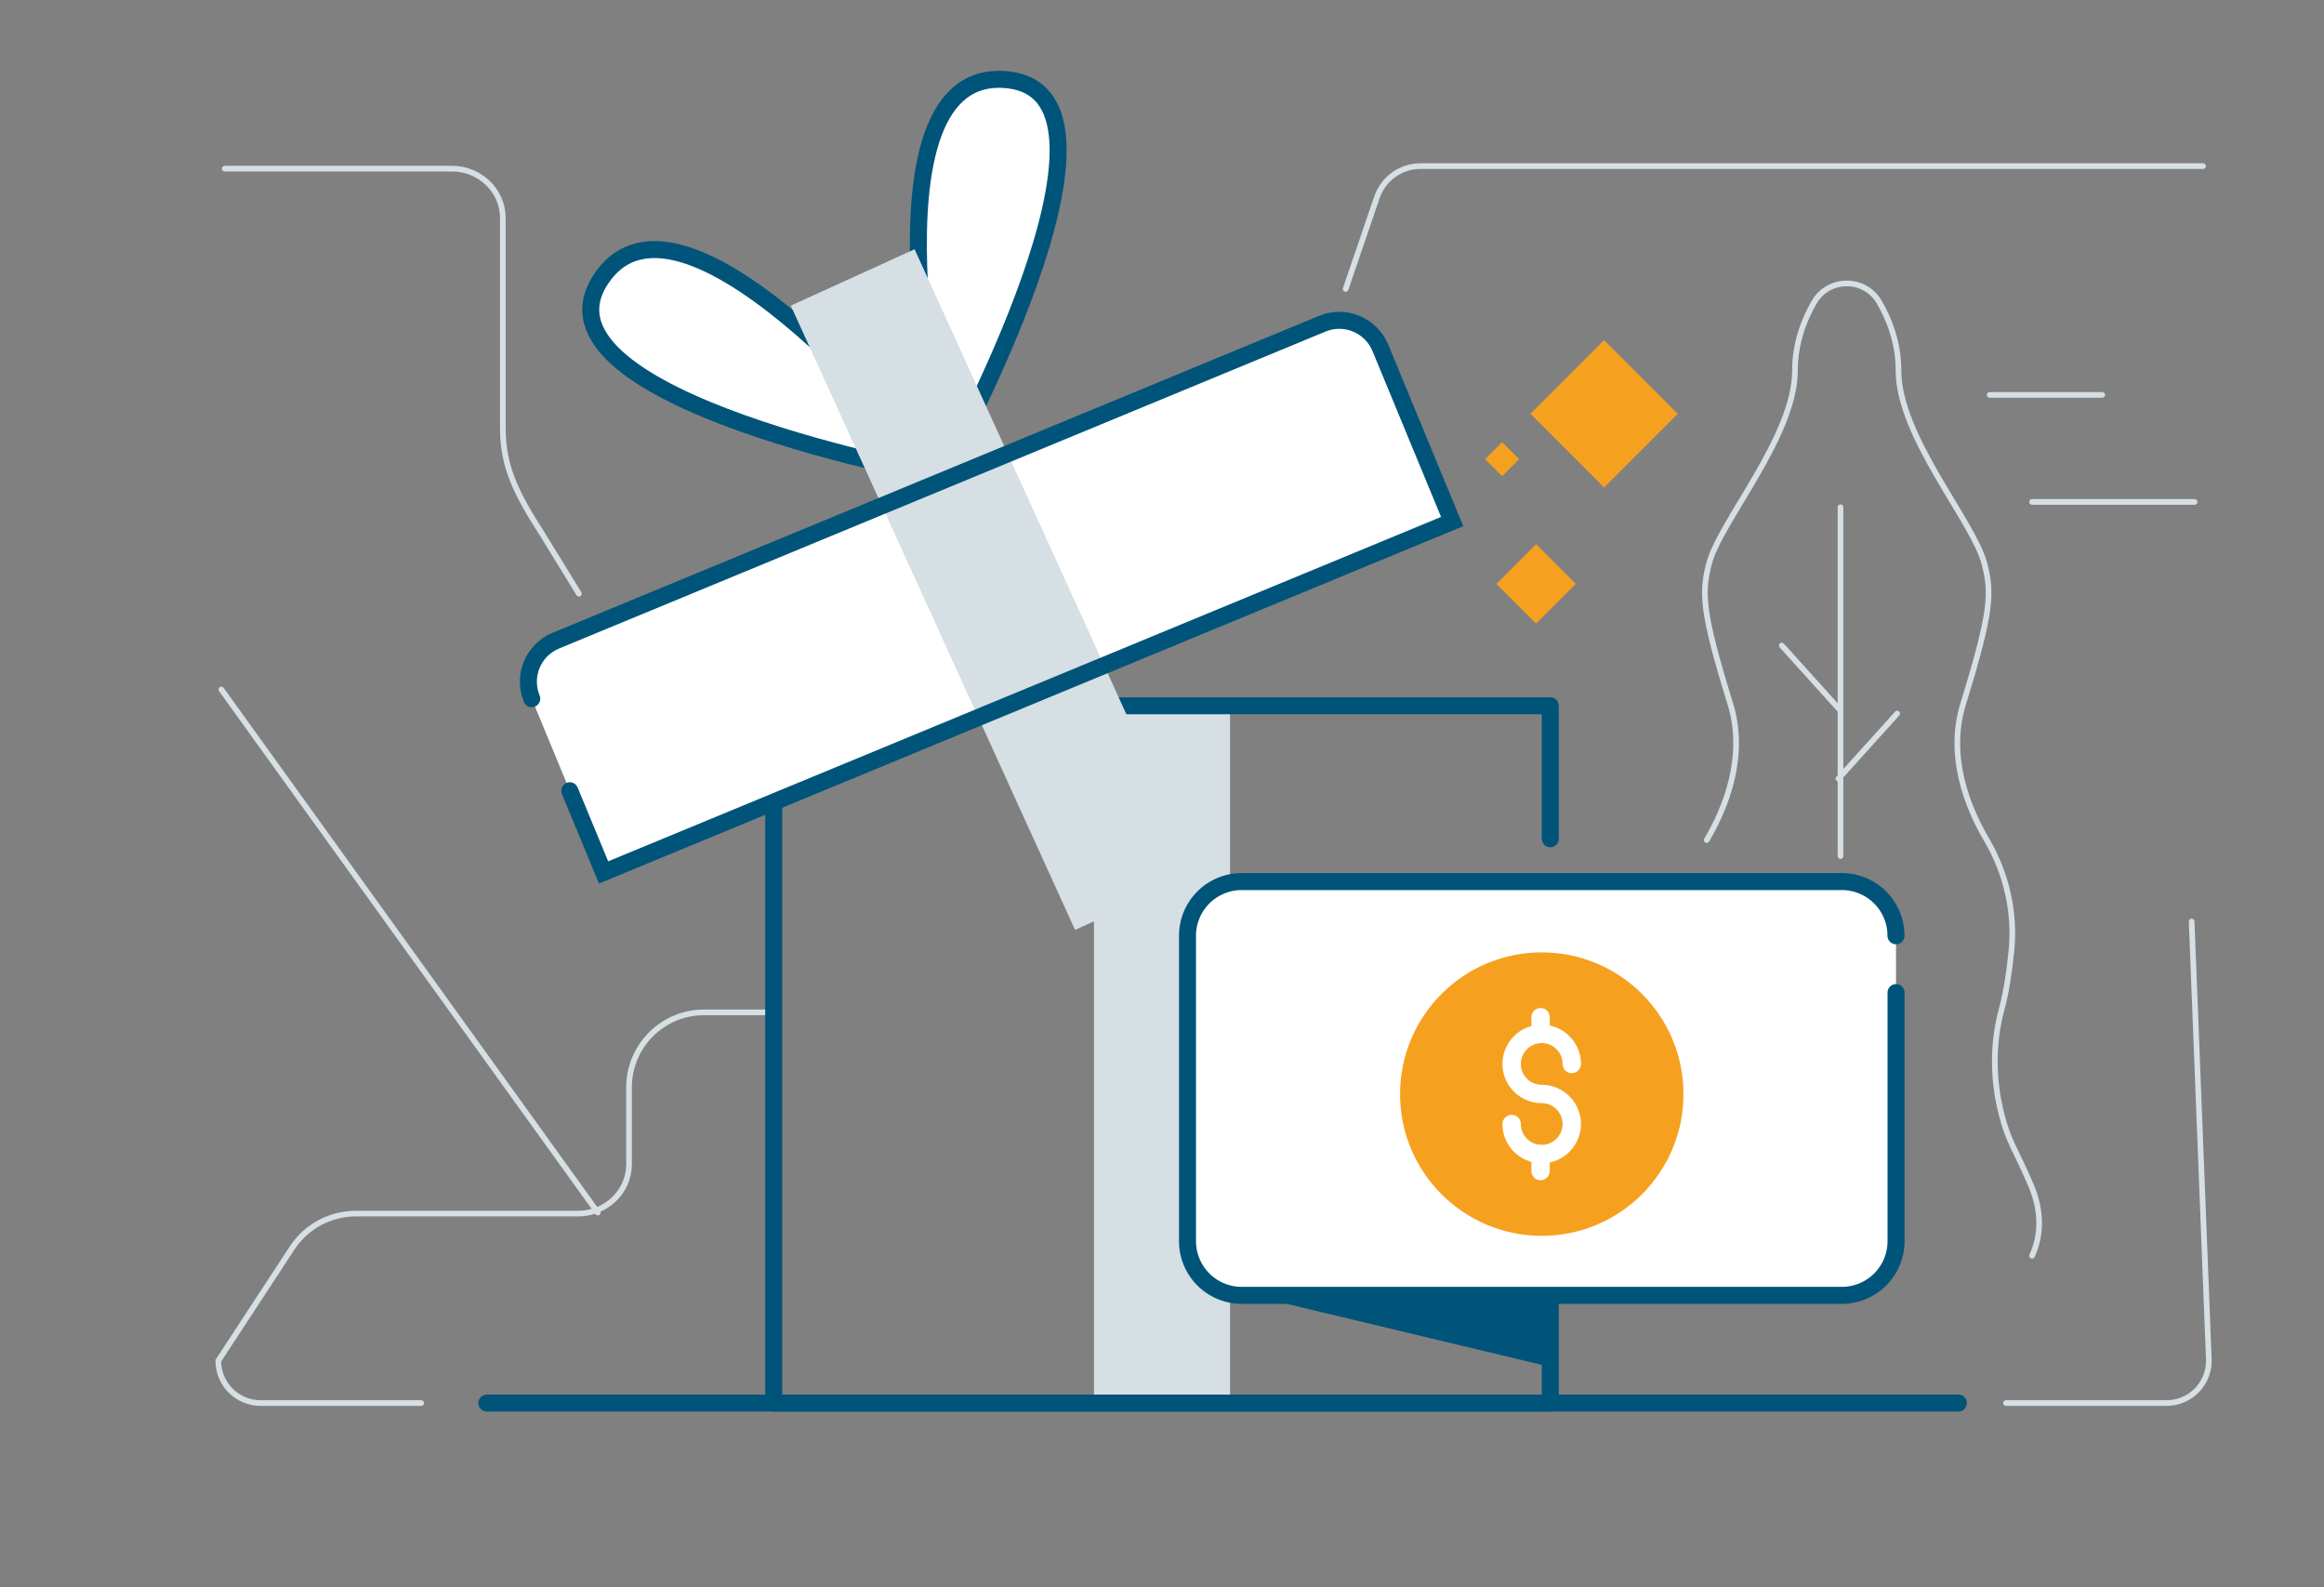
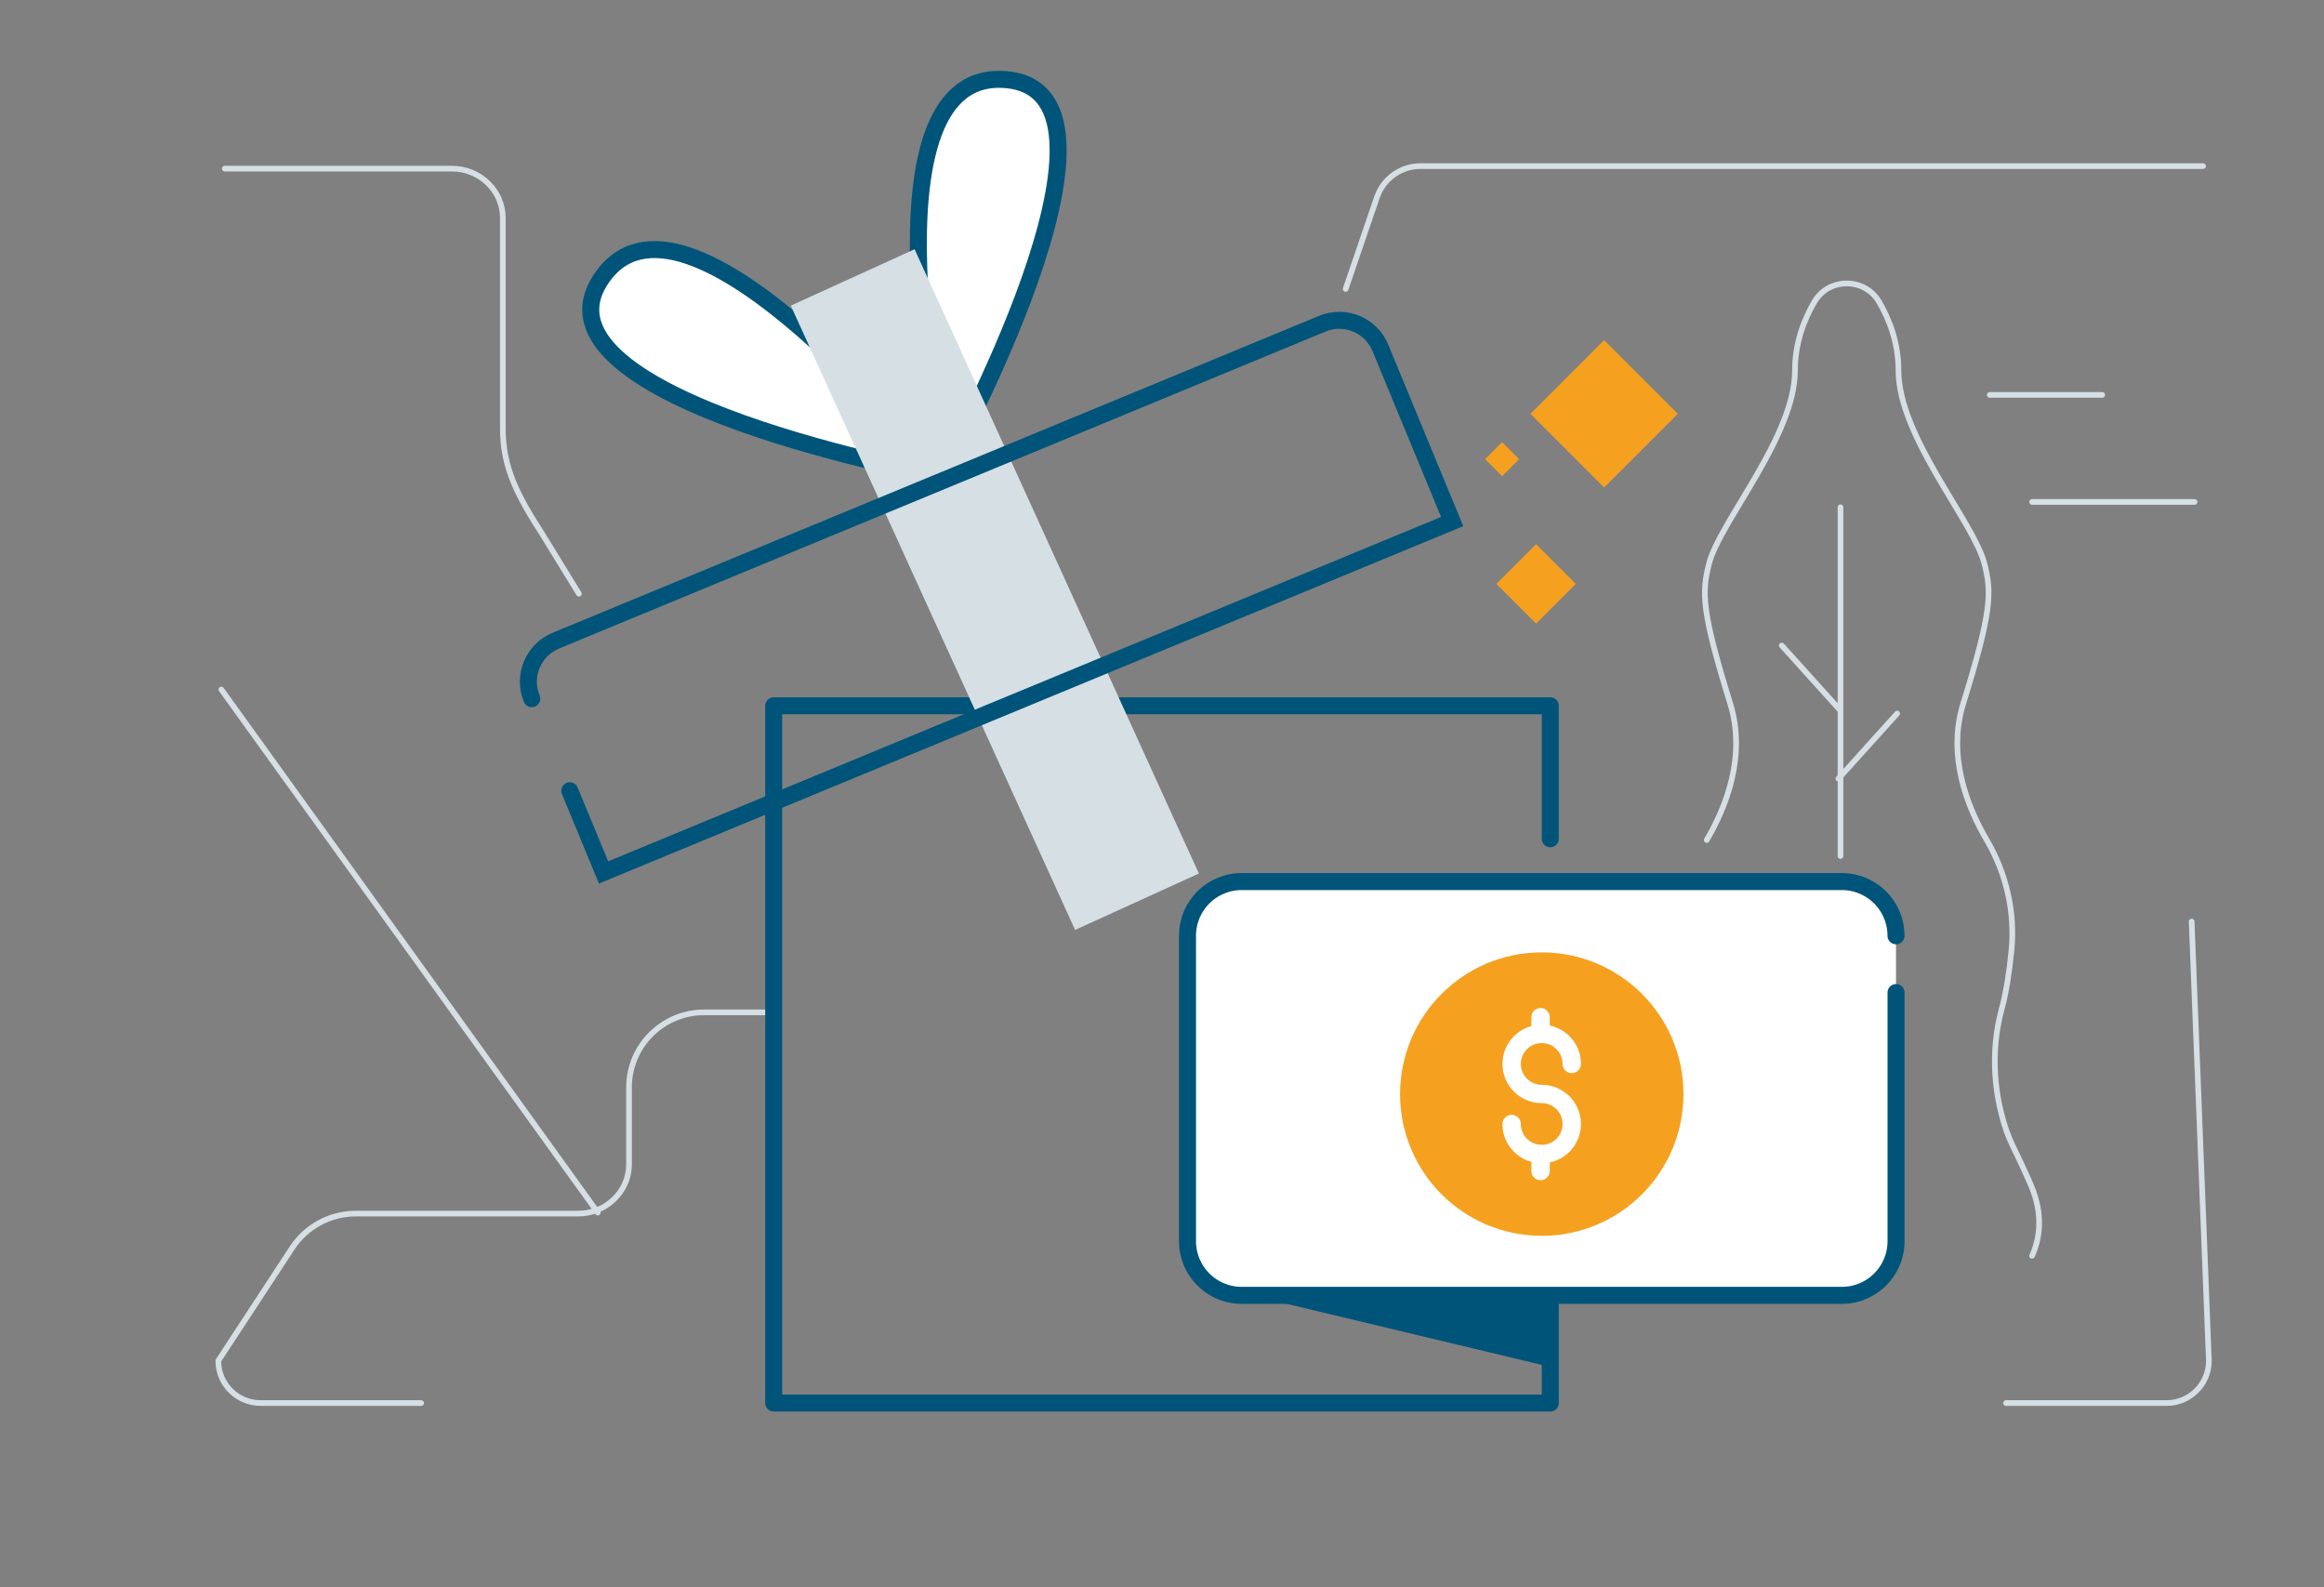
<svg xmlns="http://www.w3.org/2000/svg" width="410" height="280" fill="none">
  <rect width="100%" height="100%" fill="#808080" stroke="none" />
  <path d="M74.3 247.5H45.98c-4.13 0-7.47-3.34-7.47-7.47l13.03-19.89c2.48-3.78 6.7-6.06 11.22-6.06h39.23c4.82.02 8.93-3.77 8.98-8.59v-13.67c0-7.31 5.93-13.24 13.24-13.24h12.71" stroke="#D5DFE4" stroke-miterlimit="10" stroke-linecap="round" />
-   <path d="M216.5 125.5h-23v120h23v-120Z" fill="#D5DFE4" stroke="#D5DFE4" stroke-miterlimit="10" stroke-linecap="round" />
  <path d="M39.65 29.75h40.08c4.82-.02 8.92 3.78 8.98 8.59v37.27c0 6.9 2.56 11.78 7.06 18.76l6.36 10.36" stroke="#D5DFE4" stroke-miterlimit="10" stroke-linecap="round" />
  <path d="M273.5 227.19v20.31h-137v-123h137v23.46" stroke="#005479" stroke-width="3" stroke-miterlimit="10" stroke-linecap="round" stroke-linejoin="round" />
-   <path d="M166.22 84s-45.6-57.57-60.34-34.54C92.33 70.63 166.22 84 166.22 84Zm.45-1.29s-15.96-71.69 11.21-68.62c24.99 2.83-11.21 68.62-11.21 68.62Z" fill="#fff" stroke="#005479" stroke-width="3" stroke-miterlimit="10" stroke-linecap="round" />
-   <path d="M85.89 247.5H345.5" stroke="#005479" stroke-width="3" stroke-miterlimit="10" stroke-linecap="round" />
+   <path d="M166.22 84s-45.6-57.57-60.34-34.54C92.33 70.63 166.22 84 166.22 84m.45-1.29s-15.96-71.69 11.21-68.62c24.99 2.83-11.21 68.62-11.21 68.62Z" fill="#fff" stroke="#005479" stroke-width="3" stroke-miterlimit="10" stroke-linecap="round" />
  <path d="M301.1 148.18c3.47-5.91 6.99-14.88 4.14-24.09-5.07-16.35-5.02-19.57-3.74-24.63 1.87-7.38 15.17-22.45 15.17-34.09 0-4.83 1.57-8.94 3.41-12.1 2.54-4.36 8.91-4.36 11.44 0 1.84 3.16 3.41 7.27 3.41 12.1 0 11.64 13.3 26.71 15.17 34.09 1.28 5.06 1.33 8.28-3.74 24.63-2.86 9.21.67 18.18 4.14 24.09 3.46 5.9 5.03 12.71 4.36 19.51-.35 3.54-.89 7.26-1.72 10.31-1.63 6.01-1.58 12.37-.07 18.41 1.27 5.05 2.35 5.96 5.2 12.59 2.3 5.33 1.55 9.6.23 12.52M324.7 89.48V151m-10.36-37.13 10.36 11.48m10 .52-10.36 11.48" stroke="#D5DFE4" stroke-miterlimit="10" stroke-linecap="round" />
  <path d="M334.5 175.09v43.85a9.56 9.56 0 0 1-9.56 9.56H219.06a9.56 9.56 0 0 1-9.56-9.56v-53.87a9.56 9.56 0 0 1 9.56-9.56h105.87a9.56 9.56 0 0 1 9.56 9.56" fill="#fff" />
  <path d="M334.5 175.09v43.85a9.56 9.56 0 0 1-9.56 9.56H219.06a9.56 9.56 0 0 1-9.56-9.56v-53.87a9.56 9.56 0 0 1 9.56-9.56h105.87a9.56 9.56 0 0 1 9.56 9.56" stroke="#005479" stroke-width="3" stroke-miterlimit="10" stroke-linecap="round" />
  <path d="M272 218c13.807 0 25-11.193 25-25s-11.193-25-25-25-25 11.193-25 25 11.193 25 25 25Z" fill="#F5A11F" />
  <path d="M272.13 201.95c-.18-.04-.37-.05-.56-.02a3.684 3.684 0 0 1-3.26-3.65c0-.89-.73-1.62-1.62-1.62-.89 0-1.62.73-1.62 1.62 0 3.12 2.09 5.85 5.1 6.67v1.62c0 .89.73 1.62 1.62 1.62.89 0 1.62-.73 1.62-1.62v-1.52c3.47-.73 5.83-3.96 5.46-7.48a6.925 6.925 0 0 0-6.88-6.21c-2.03 0-3.68-1.65-3.68-3.68 0-2.03 1.65-3.68 3.68-3.68 2.03 0 3.68 1.65 3.68 3.68 0 .89.73 1.62 1.62 1.62.89 0 1.62-.73 1.62-1.62 0-3.27-2.3-6.1-5.5-6.77v-1.47c0-.89-.73-1.62-1.62-1.62-.89 0-1.62.73-1.62 1.62V181c-3.34.91-5.5 4.16-5.04 7.59.46 3.43 3.39 6 6.86 6 2 0 3.64 1.61 3.68 3.61a3.676 3.676 0 0 1-3.54 3.75Z" fill="#fff" />
  <path d="M220.52 228.45 273 241v-12.55h-52.48Z" fill="#005479" />
-   <path d="M93.81 123.25c-1.65-4 .25-8.58 4.25-10.24L233.28 57.1c4-1.65 8.58.25 10.24 4.25L256.19 92l-149.71 61.9-5.96-14.41" fill="#fff" />
  <path d="m161.105 44.63-20.932 9.534 49.74 109.212 20.932-9.534-49.74-109.212Z" fill="#D5DFE4" stroke="#D5DFE4" stroke-miterlimit="10" stroke-linecap="round" />
  <path d="M93.81 123.25c-1.65-4 .25-8.58 4.25-10.24L233.28 57.1c4-1.65 8.58.25 10.24 4.25L256.19 92l-149.71 61.9-5.96-14.41" stroke="#005479" stroke-width="3" stroke-miterlimit="10" stroke-linecap="round" />
  <path d="m277.999 102.997-7-7-7 7 7 7.001 7-7.001Zm-10.002-21.999-2.998-2.999-2.998 2.999 2.998 2.998 2.998-2.998Zm27.998-8L282.999 60l-12.997 12.997 12.997 12.996 12.996-12.996Z" fill="#F5A11F" />
  <path d="M353.9 247.5h28.32c4.13 0 7.47-3.34 7.47-7.47l-3.04-77.47m-35.62-92.9h19.85M358.5 88.54h28.67m1.49-59.24H250.62c-3.47 0-6.55 2.19-7.69 5.47l-5.53 16.2M39.05 121.63l66.41 92.27" stroke="#D5DFE4" stroke-miterlimit="10" stroke-linecap="round" />
</svg>